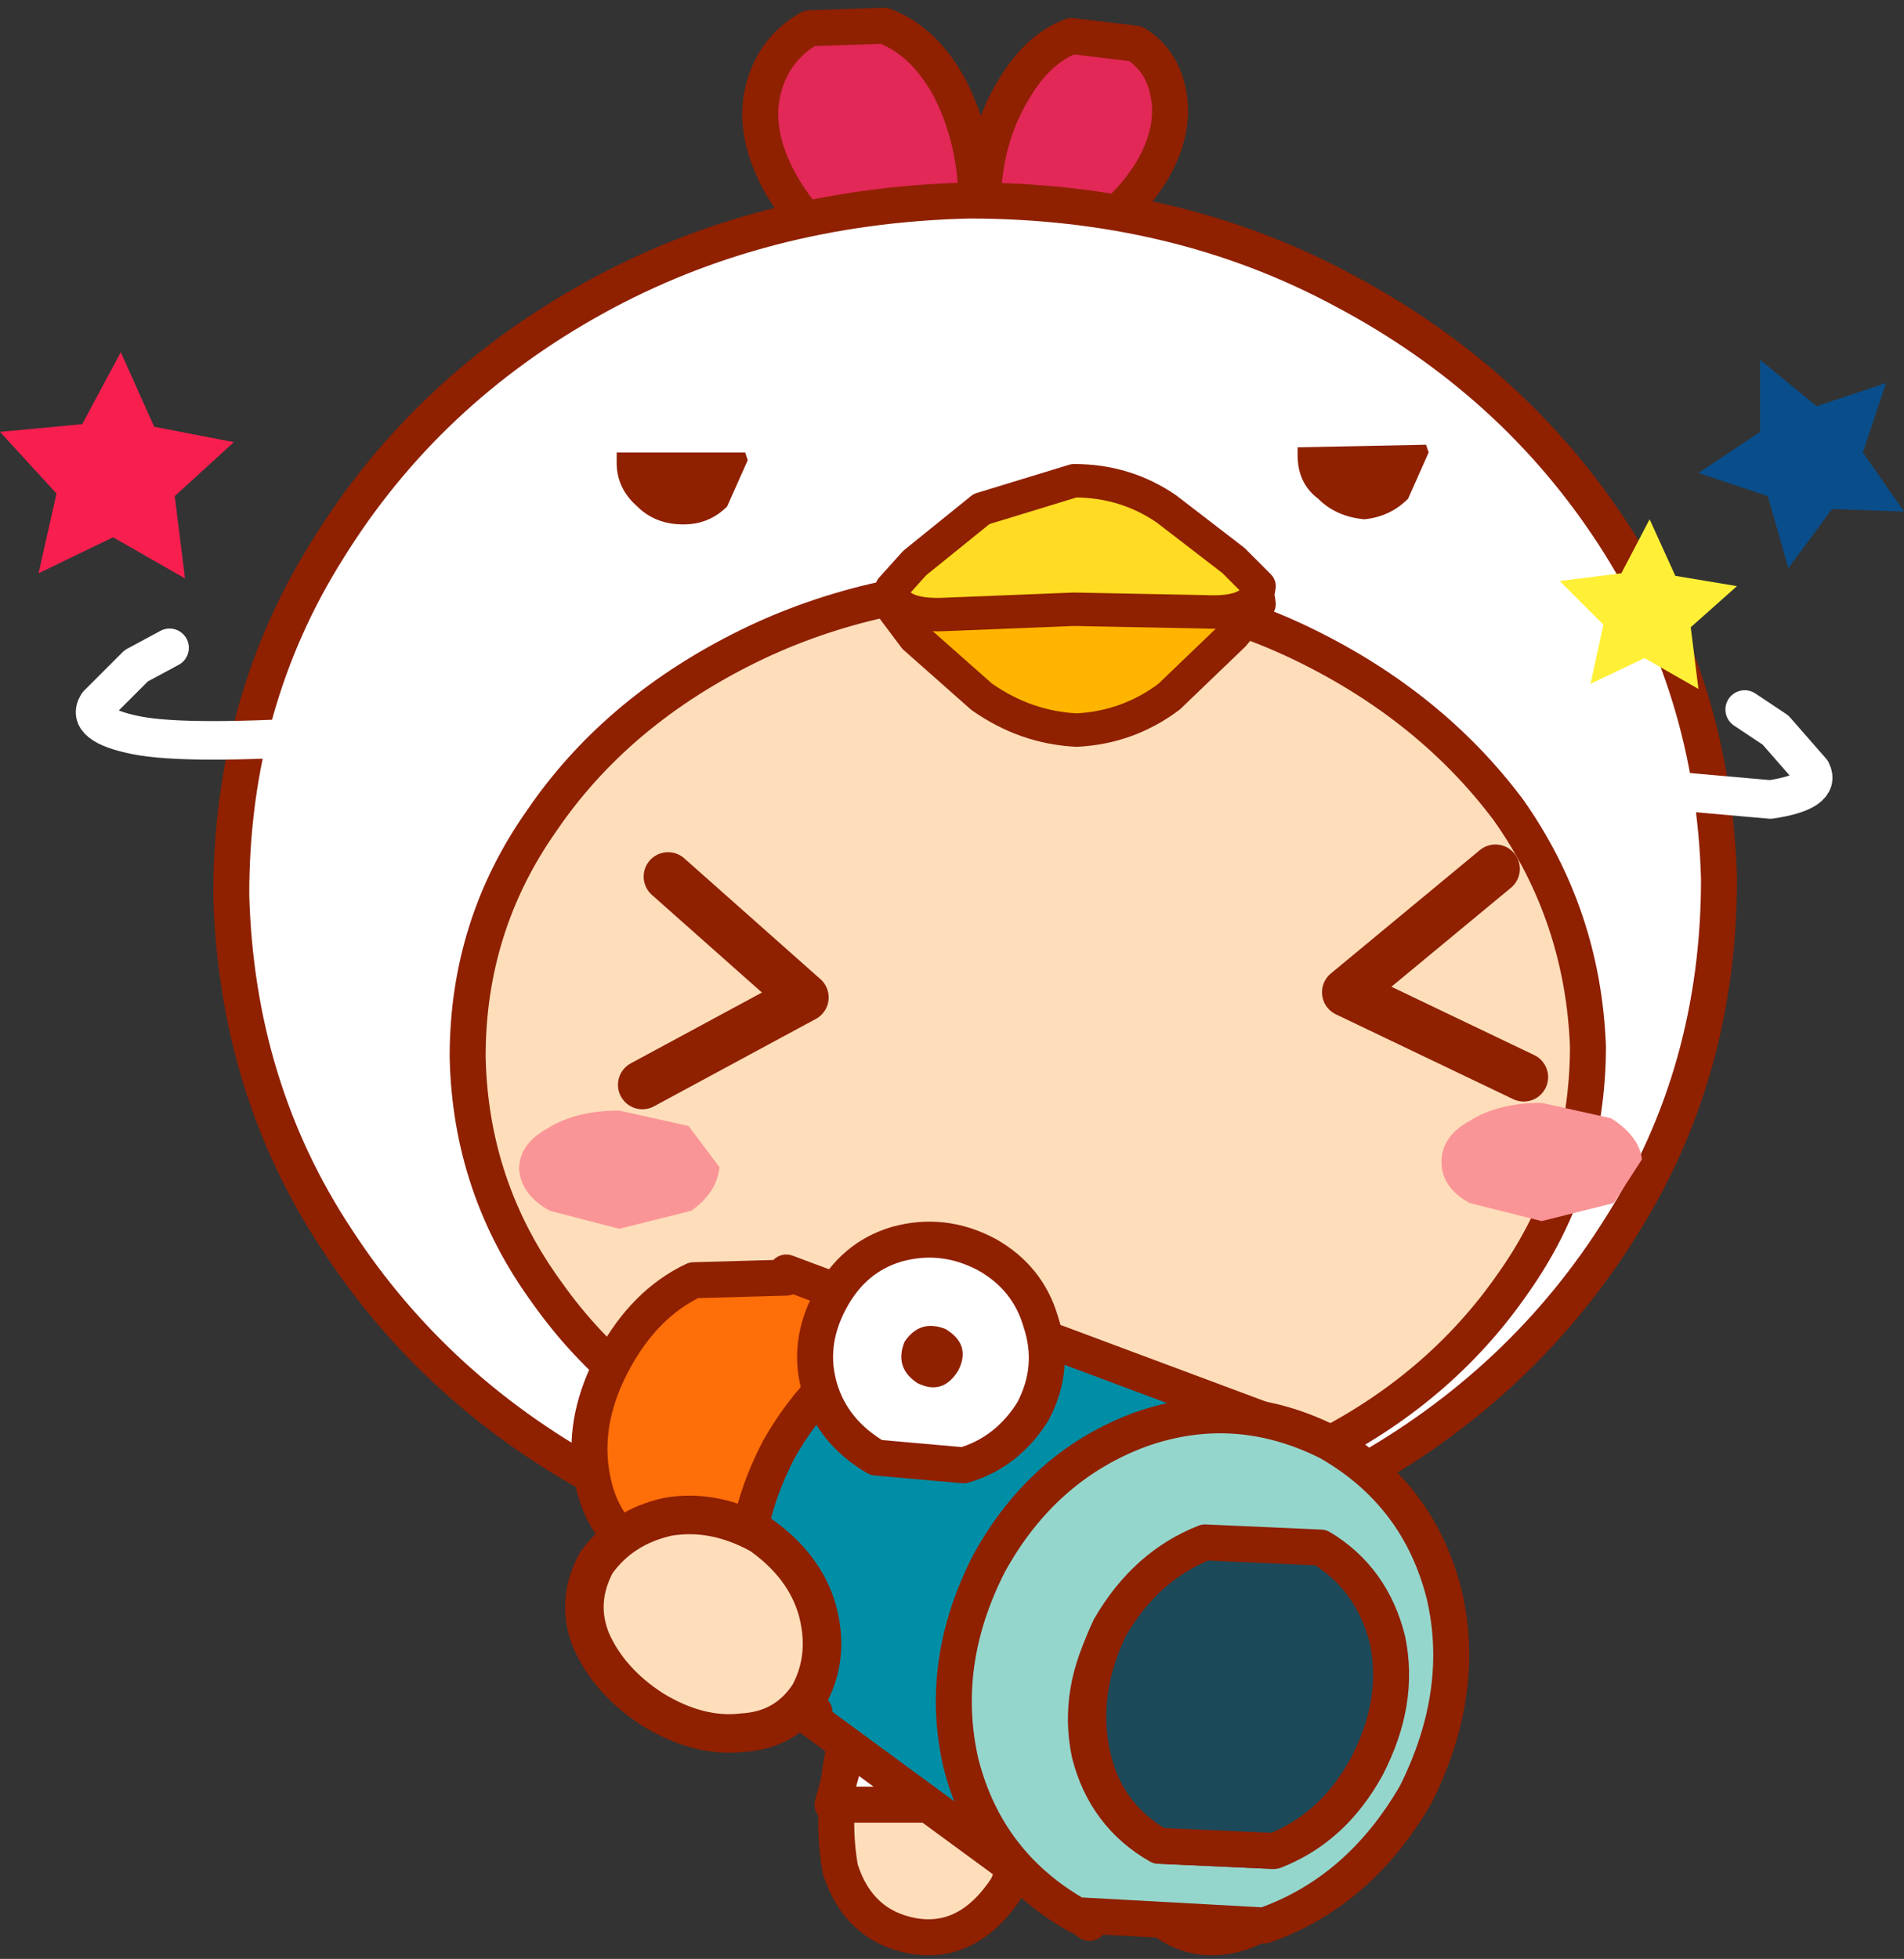
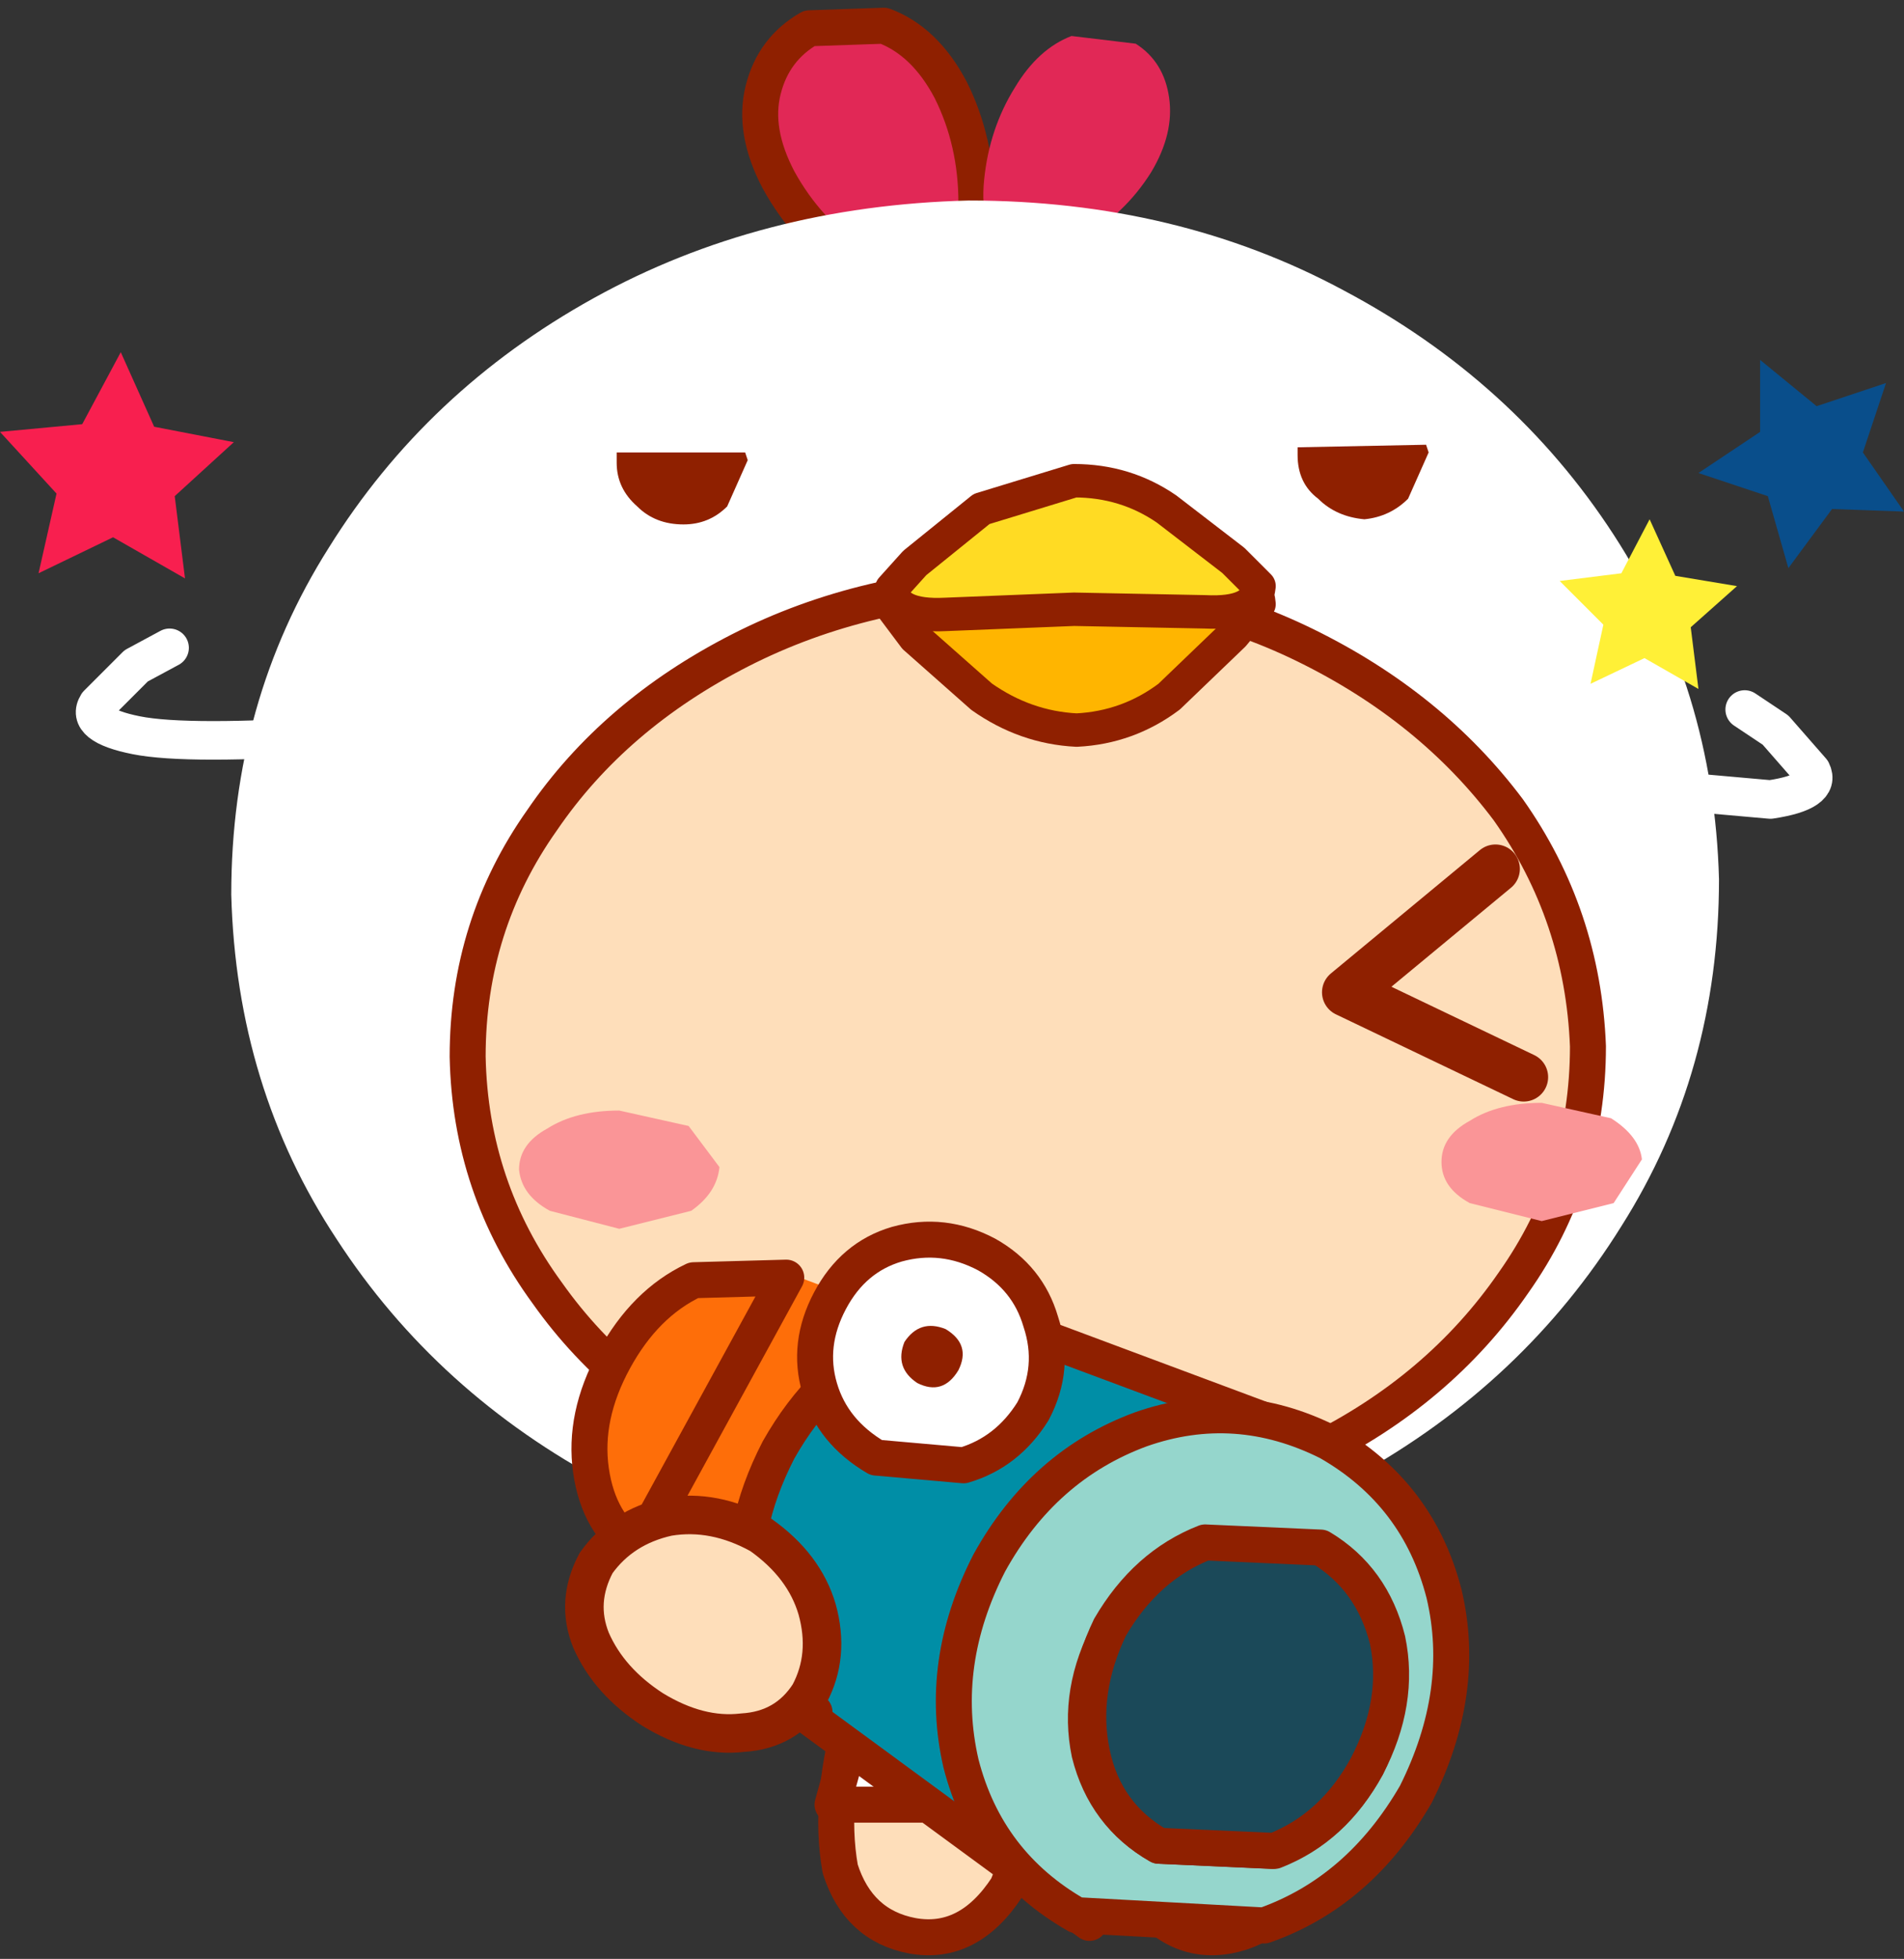
<svg xmlns="http://www.w3.org/2000/svg" height="38.1px" width="37.05px">
  <rect width="100%" height="100%" fill="#333333" stroke="none" />
  <g transform="matrix(1.0, 0.0, 0.0, 1.0, 10.75, 19.75)">
    <path d="M15.7 13.2 Q15.75 14.15 15.1 14.65 14.45 15.15 13.7 15.0 12.95 14.85 12.55 13.8 L12.1 11.65 Q11.95 10.7 11.1 9.55 L11.95 8.6 Q13.2 9.35 14.35 10.6 15.5 11.85 15.7 13.2" fill="#fedeba" fill-rule="evenodd" stroke="none" />
-     <path d="M15.7 13.2 Q15.75 14.15 15.1 14.65 14.45 15.15 13.7 15.0 12.95 14.85 12.55 13.8 L12.1 11.65 Q11.95 10.7 11.1 9.55 L11.95 8.6 Q13.2 9.35 14.35 10.6 15.5 11.85 15.7 13.2 Z" fill="none" stroke="#8f2000" stroke-linecap="round" stroke-linejoin="round" stroke-width="0.7" />
    <path d="M7.25 10.5 L8.6 11.9 9.0 14.45 Q9.3 15.9 8.85 16.95 8.1 18.1 7.0 17.9 5.95 17.7 5.6 16.6 5.35 15.2 5.9 13.4 6.45 11.6 7.25 10.5" fill="#fedeba" fill-rule="evenodd" stroke="none" />
    <path d="M7.25 10.5 Q6.45 11.6 5.9 13.4 5.35 15.2 5.6 16.6 5.95 17.7 7.0 17.9 8.1 18.1 8.85 16.95 9.3 15.9 9.0 14.45 L8.6 11.9" fill="none" stroke="#8f2000" stroke-linecap="round" stroke-linejoin="round" stroke-width="0.7" />
    <path d="M11.55 11.9 L12.9 10.5 Q13.75 11.6 14.25 13.4 14.8 15.2 14.55 16.6 14.2 17.7 13.15 17.9 12.05 18.1 11.3 16.95 10.9 15.9 11.15 14.45 L11.55 11.9" fill="#fedeba" fill-rule="evenodd" stroke="none" />
    <path d="M12.9 10.5 Q13.75 11.6 14.25 13.4 14.8 15.2 14.55 16.6 14.2 17.7 13.15 17.9 12.05 18.1 11.3 16.95 10.9 15.9 11.15 14.45 L11.55 11.9" fill="none" stroke="#8f2000" stroke-linecap="round" stroke-linejoin="round" stroke-width="0.7" />
    <path d="M7.35 8.45 L12.2 7.15 14.7 15.35 5.45 15.35 7.35 8.45" fill="#ffffff" fill-rule="evenodd" stroke="none" />
    <path d="M7.35 8.45 L5.45 15.35 14.7 15.35 12.2 7.15" fill="none" stroke="#8f2000" stroke-linecap="round" stroke-linejoin="round" stroke-width="0.7" />
    <path d="M7.75 -18.0 Q8.25 -17.0 8.25 -15.8 8.25 -14.6 7.6 -14.2 6.85 -13.9 5.9 -14.6 4.95 -15.25 4.4 -16.25 3.9 -17.2 4.1 -18.0 4.3 -18.8 5.0 -19.2 L6.45 -19.25 Q7.25 -18.95 7.75 -18.0" fill="#e12856" fill-rule="evenodd" stroke="none" />
    <path d="M7.75 -18.0 Q8.25 -17.0 8.25 -15.8 8.25 -14.6 7.6 -14.2 6.85 -13.9 5.9 -14.6 4.95 -15.25 4.4 -16.25 3.9 -17.2 4.1 -18.0 4.3 -18.8 5.0 -19.2 L6.45 -19.25 Q7.25 -18.95 7.75 -18.0 Z" fill="none" stroke="#8f2000" stroke-linecap="round" stroke-linejoin="round" stroke-width="0.7" />
    <path d="M9.0 -18.05 Q9.45 -18.8 10.1 -19.05 L11.35 -18.9 Q11.9 -18.55 12.0 -17.85 12.1 -17.15 11.65 -16.4 11.15 -15.6 10.3 -15.1 9.45 -14.55 8.85 -14.85 8.3 -15.25 8.4 -16.25 8.5 -17.25 9.0 -18.05" fill="#e12856" fill-rule="evenodd" stroke="none" />
-     <path d="M9.0 -18.05 Q8.5 -17.25 8.4 -16.25 8.3 -15.25 8.85 -14.85 9.45 -14.55 10.3 -15.1 11.15 -15.6 11.65 -16.4 12.1 -17.15 12.0 -17.85 11.9 -18.55 11.35 -18.9 L10.1 -19.05 Q9.45 -18.8 9.0 -18.05 Z" fill="none" stroke="#8f2000" stroke-linecap="round" stroke-linejoin="round" stroke-width="0.7" />
    <path d="M22.7 -2.65 Q22.7 1.1 20.8 4.1 18.9 7.15 15.65 8.95 12.4 10.8 8.35 10.85 4.3 10.85 1.05 9.1 -2.25 7.35 -4.2 4.35 -6.15 1.4 -6.25 -2.35 -6.25 -6.1 -4.35 -9.1 -2.45 -12.15 0.8 -13.95 4.05 -15.75 8.1 -15.85 12.15 -15.85 15.4 -14.1 18.7 -12.35 20.65 -9.35 22.6 -6.35 22.7 -2.65" fill="#ffffff" fill-rule="evenodd" stroke="none" />
-     <path d="M22.7 -2.65 Q22.7 1.1 20.8 4.1 18.9 7.15 15.65 8.95 12.4 10.8 8.35 10.85 4.3 10.85 1.05 9.1 -2.25 7.35 -4.2 4.35 -6.15 1.4 -6.25 -2.35 -6.25 -6.1 -4.35 -9.1 -2.45 -12.15 0.8 -13.95 4.05 -15.75 8.1 -15.85 12.15 -15.85 15.4 -14.1 18.7 -12.35 20.65 -9.35 22.6 -6.35 22.7 -2.65 Z" fill="none" stroke="#8f2000" stroke-linecap="round" stroke-linejoin="round" stroke-width="0.7" />
    <path d="M20.15 0.6 Q20.15 3.15 18.7 5.2 17.25 7.3 14.8 8.5 12.35 9.75 9.35 9.8 6.3 9.8 3.85 8.6 1.35 7.45 -0.1 5.4 -1.6 3.35 -1.65 0.8 -1.65 -1.75 -0.2 -3.8 1.2 -5.85 3.65 -7.1 6.1 -8.35 9.15 -8.4 12.2 -8.4 14.65 -7.2 17.1 -6.0 18.6 -4.0 20.05 -1.95 20.15 0.6" fill="#fedeba" fill-rule="evenodd" stroke="none" />
    <path d="M20.15 0.6 Q20.15 3.15 18.7 5.2 17.25 7.3 14.8 8.5 12.35 9.75 9.35 9.8 6.3 9.8 3.85 8.6 1.35 7.45 -0.1 5.4 -1.6 3.35 -1.65 0.8 -1.65 -1.75 -0.2 -3.8 1.2 -5.85 3.65 -7.1 6.1 -8.35 9.15 -8.4 12.2 -8.4 14.65 -7.2 17.1 -6.0 18.6 -4.0 20.05 -1.95 20.15 0.6 Z" fill="none" stroke="#8f2000" stroke-linecap="round" stroke-linejoin="round" stroke-width="0.7" />
    <path d="M3.25 2.95 Q3.2 3.45 2.7 3.8 L1.3 4.15 -0.05 3.8 Q-0.6 3.5 -0.65 3.0 -0.65 2.5 -0.1 2.2 0.45 1.85 1.3 1.85 L2.65 2.15 3.25 2.95" fill="#fa9597" fill-rule="evenodd" stroke="none" />
    <path d="M21.2 2.8 L20.65 3.65 19.25 4.0 17.85 3.65 Q17.3 3.35 17.3 2.85 17.3 2.35 17.85 2.05 18.4 1.7 19.25 1.7 L20.6 2.0 Q21.15 2.35 21.2 2.8" fill="#fa9597" fill-rule="evenodd" stroke="none" />
    <path d="M13.75 -8.0 L13.25 -7.4 12.0 -6.2 Q11.2 -5.6 10.2 -5.55 9.2 -5.6 8.35 -6.2 L7.05 -7.35 6.6 -7.95 Q6.6 -8.6 7.6 -8.55 L10.15 -8.5 12.7 -8.6 Q13.7 -8.65 13.75 -8.0" fill="#ffb500" fill-rule="evenodd" stroke="none" />
    <path d="M13.75 -8.0 L13.25 -7.4 12.0 -6.2 Q11.2 -5.6 10.2 -5.55 9.2 -5.6 8.35 -6.2 L7.05 -7.35 6.6 -7.95 Q6.6 -8.6 7.6 -8.55 L10.15 -8.5 12.7 -8.6 Q13.7 -8.65 13.75 -8.0 Z" fill="none" stroke="#8f2000" stroke-linecap="round" stroke-linejoin="round" stroke-width="0.65" />
    <path d="M13.75 -8.35 Q13.7 -7.8 12.7 -7.85 L10.15 -7.9 7.65 -7.8 Q6.65 -7.75 6.6 -8.3 L7.05 -8.8 8.35 -9.85 10.15 -10.4 Q11.15 -10.4 11.95 -9.85 L13.25 -8.85 13.75 -8.35" fill="#ffdb23" fill-rule="evenodd" stroke="none" />
    <path d="M13.75 -8.35 L13.25 -8.85 11.95 -9.85 Q11.15 -10.4 10.15 -10.4 L8.35 -9.85 7.05 -8.8 6.6 -8.3 Q6.65 -7.75 7.65 -7.8 L10.15 -7.9 12.7 -7.85 Q13.7 -7.8 13.75 -8.35 Z" fill="none" stroke="#8f2000" stroke-linecap="round" stroke-linejoin="round" stroke-width="0.65" />
    <path d="M1.25 -10.95 L3.75 -10.95 3.8 -10.8 3.4 -9.9 Q3.05 -9.55 2.55 -9.55 2.0 -9.55 1.65 -9.9 1.25 -10.25 1.25 -10.75 L1.25 -10.95" fill="#8f2000" fill-rule="evenodd" stroke="none" />
    <path d="M14.5 -11.05 L17.0 -11.1 17.05 -10.95 16.65 -10.05 Q16.3 -9.7 15.8 -9.65 15.25 -9.7 14.9 -10.05 14.5 -10.35 14.5 -10.9 L14.5 -11.05" fill="#8f2000" fill-rule="evenodd" stroke="none" />
    <path d="M4.55 5.1 L4.55 5.0 9.1 6.7 5.55 13.35 1.65 10.45 1.65 10.4 Q0.9 9.9 0.75 8.85 0.6 7.8 1.2 6.7 1.8 5.6 2.75 5.15 L4.55 5.1" fill="#fe6e09" fill-rule="evenodd" stroke="none" />
-     <path d="M4.55 5.1 L2.75 5.15 Q1.8 5.6 1.2 6.7 0.6 7.8 0.75 8.85 0.9 9.9 1.65 10.4 L1.65 10.45 5.55 13.35 9.1 6.7 4.55 5.0 4.55 5.1 Z" fill="none" stroke="#8f2000" stroke-linecap="round" stroke-linejoin="round" stroke-width="0.7" />
+     <path d="M4.55 5.1 L2.75 5.15 Q1.8 5.6 1.2 6.7 0.6 7.8 0.75 8.85 0.9 9.9 1.65 10.4 Z" fill="none" stroke="#8f2000" stroke-linecap="round" stroke-linejoin="round" stroke-width="0.7" />
    <path d="M10.45 17.65 L5.0 13.65 5.1 13.55 Q4.0 12.85 3.8 11.45 3.6 10.0 4.4 8.45 5.25 6.95 6.55 6.35 L9.05 6.2 9.1 6.1 15.4 8.45 10.45 17.65" fill="#008ea6" fill-rule="evenodd" stroke="none" />
    <path d="M10.45 17.65 L15.4 8.45 9.1 6.1 9.05 6.2 6.55 6.35 Q5.25 6.95 4.4 8.45 3.6 10.0 3.8 11.45 4.0 12.85 5.1 13.55 L5.0 13.65 10.45 17.65 Z" fill="none" stroke="#8f2000" stroke-linecap="round" stroke-linejoin="round" stroke-width="0.7" />
    <path d="M15.1 8.3 Q16.85 9.3 17.35 11.25 17.8 13.15 16.8 15.15 15.7 17.05 13.85 17.7 L10.2 17.5 Q8.45 16.5 7.95 14.55 7.5 12.6 8.5 10.65 9.55 8.75 11.45 8.05 13.3 7.4 15.1 8.3 M16.2 12.2 Q15.95 11.0 14.9 10.4 L12.65 10.3 Q11.55 10.7 10.85 11.95 10.2 13.15 10.45 14.35 10.75 15.55 11.8 16.15 L14.0 16.25 Q15.15 15.85 15.85 14.6 16.45 13.35 16.2 12.2" fill="#95d6cc" fill-rule="evenodd" stroke="none" />
    <path d="M16.2 12.2 Q16.45 13.35 15.85 14.6 15.15 15.85 14.0 16.25 L11.8 16.15 Q10.75 15.55 10.45 14.35 10.2 13.15 10.85 11.95 11.55 10.7 12.65 10.3 L14.9 10.4 Q15.95 11.0 16.2 12.2 M15.1 8.3 Q13.3 7.4 11.45 8.05 9.55 8.75 8.5 10.65 7.5 12.6 7.95 14.55 8.45 16.5 10.2 17.5 L13.85 17.7 Q15.7 17.05 16.8 15.15 17.8 13.15 17.35 11.25 16.85 9.3 15.1 8.3" fill="none" stroke="#8f2000" stroke-linecap="round" stroke-linejoin="round" stroke-width="0.7" />
    <path d="M14.95 10.35 Q15.95 10.95 16.25 12.15 16.5 13.35 15.85 14.6 15.2 15.8 14.05 16.25 L11.8 16.15 Q10.75 15.55 10.5 14.35 10.25 13.15 10.85 11.9 11.55 10.7 12.7 10.25 L14.95 10.35" fill="#1b4959" fill-rule="evenodd" stroke="none" />
    <path d="M14.95 10.35 L12.7 10.25 Q11.55 10.7 10.85 11.9 10.25 13.15 10.5 14.35 10.75 15.55 11.8 16.15 L14.05 16.25 Q15.2 15.8 15.85 14.6 16.5 13.35 16.25 12.15 15.95 10.95 14.95 10.35 Z" fill="none" stroke="#8f2000" stroke-linecap="round" stroke-linejoin="round" stroke-width="0.7" />
    <path d="M9.35 7.7 Q8.85 8.5 8.0 8.75 L6.3 8.6 Q5.45 8.1 5.2 7.25 4.95 6.4 5.4 5.55 5.85 4.7 6.7 4.45 7.6 4.2 8.45 4.65 9.25 5.1 9.5 5.95 9.8 6.85 9.35 7.7" fill="#ffffff" fill-rule="evenodd" stroke="none" />
    <path d="M9.35 7.7 Q8.85 8.5 8.0 8.75 L6.3 8.6 Q5.45 8.1 5.2 7.25 4.95 6.4 5.4 5.55 5.85 4.7 6.7 4.45 7.6 4.2 8.45 4.65 9.25 5.1 9.5 5.95 9.8 6.85 9.35 7.7 Z" fill="none" stroke="#8f2000" stroke-linecap="round" stroke-linejoin="round" stroke-width="0.7" />
    <path d="M7.9 6.9 Q7.6 7.4 7.1 7.15 6.65 6.85 6.85 6.35 7.15 5.9 7.65 6.1 8.15 6.4 7.9 6.9" fill="#8f2000" fill-rule="evenodd" stroke="none" />
    <path d="M5.0 13.2 Q4.55 13.9 3.7 13.95 2.85 14.05 1.95 13.5 1.1 12.95 0.75 12.15 0.45 11.4 0.85 10.65 1.35 9.95 2.25 9.75 3.15 9.6 4.05 10.1 4.9 10.7 5.15 11.55 5.4 12.45 5.0 13.2" fill="#fedeba" fill-rule="evenodd" stroke="none" />
    <path d="M5.0 13.2 Q4.55 13.9 3.7 13.95 2.85 14.05 1.95 13.5 1.1 12.95 0.75 12.15 0.45 11.4 0.85 10.65 1.35 9.95 2.25 9.75 3.15 9.6 4.05 10.1 4.9 10.7 5.15 11.55 5.4 12.45 5.0 13.2 Z" fill="none" stroke="#8f2000" stroke-linecap="round" stroke-linejoin="round" stroke-width="0.75" />
-     <path d="M2.25 -2.7 L4.9 -0.35 1.75 1.35" fill="none" stroke="#8f2000" stroke-linecap="round" stroke-linejoin="round" stroke-width="0.95" />
    <path d="M18.35 -2.85 L15.45 -0.45 18.9 1.2" fill="none" stroke="#8f2000" stroke-linecap="round" stroke-linejoin="round" stroke-width="0.95" />
    <path d="M-7.35 -10.1 L-7.15 -8.5 -8.55 -9.3 -10.0 -8.6 -9.65 -10.15 -10.75 -11.35 -9.15 -11.5 -8.4 -12.9 -7.75 -11.45 -6.2 -11.15 -7.35 -10.1" fill="#f81f4f" fill-rule="evenodd" stroke="none" />
    <path d="M22.15 -7.55 L22.3 -6.35 21.25 -6.95 20.2 -6.45 20.45 -7.6 19.6 -8.45 20.8 -8.6 21.35 -9.65 21.85 -8.55 23.05 -8.35 22.15 -7.55" fill="#fff037" fill-rule="evenodd" stroke="none" />
    <path d="M24.9 -9.85 L24.05 -8.7 23.65 -10.1 22.3 -10.55 23.5 -11.35 23.5 -12.75 24.6 -11.85 25.95 -12.3 25.5 -10.95 26.3 -9.8 24.9 -9.85" fill="#094e8b" fill-rule="evenodd" stroke="none" />
    <path d="M-7.45 -7.15 L-8.1 -6.8 -8.85 -6.05 Q-9.1 -5.65 -8.1 -5.45 -7.1 -5.25 -4.1 -5.45" fill="none" stroke="#ffffff" stroke-linecap="round" stroke-linejoin="round" stroke-width="0.75" />
    <path d="M23.2 -5.95 L23.8 -5.55 24.5 -4.75 Q24.7 -4.35 23.7 -4.2 L19.75 -4.55" fill="none" stroke="#ffffff" stroke-linecap="round" stroke-linejoin="round" stroke-width="0.75" />
  </g>
</svg>